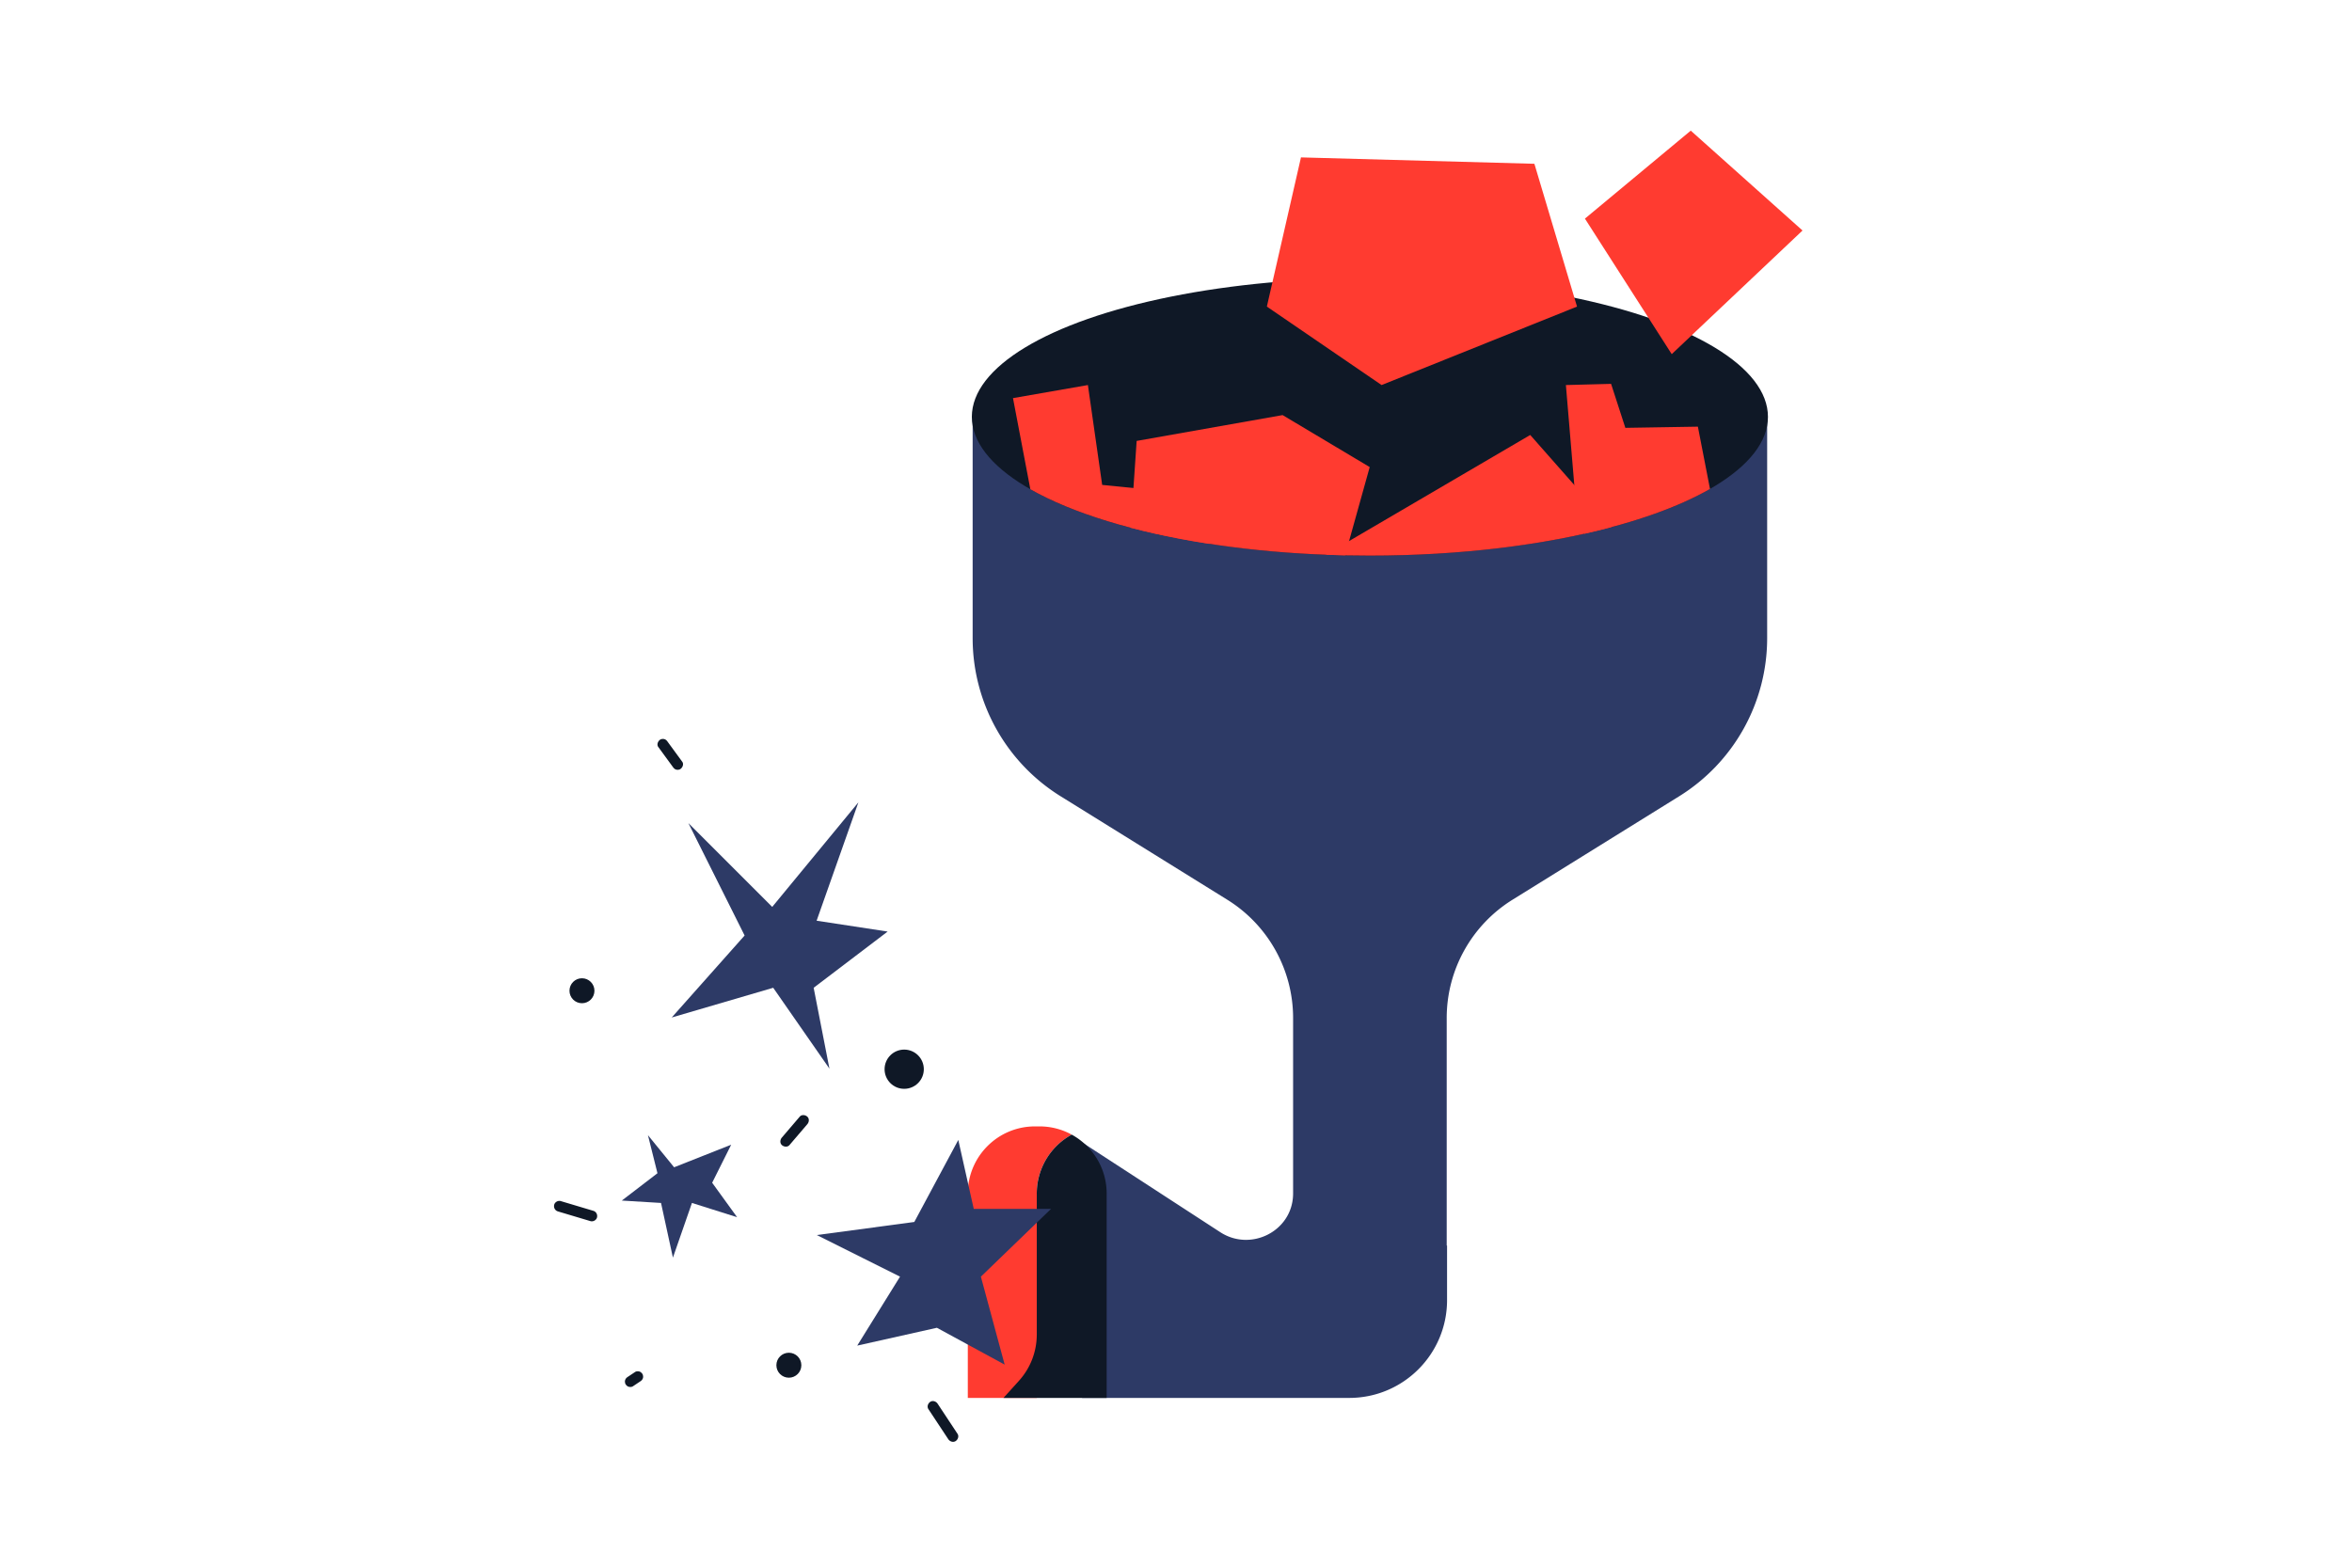
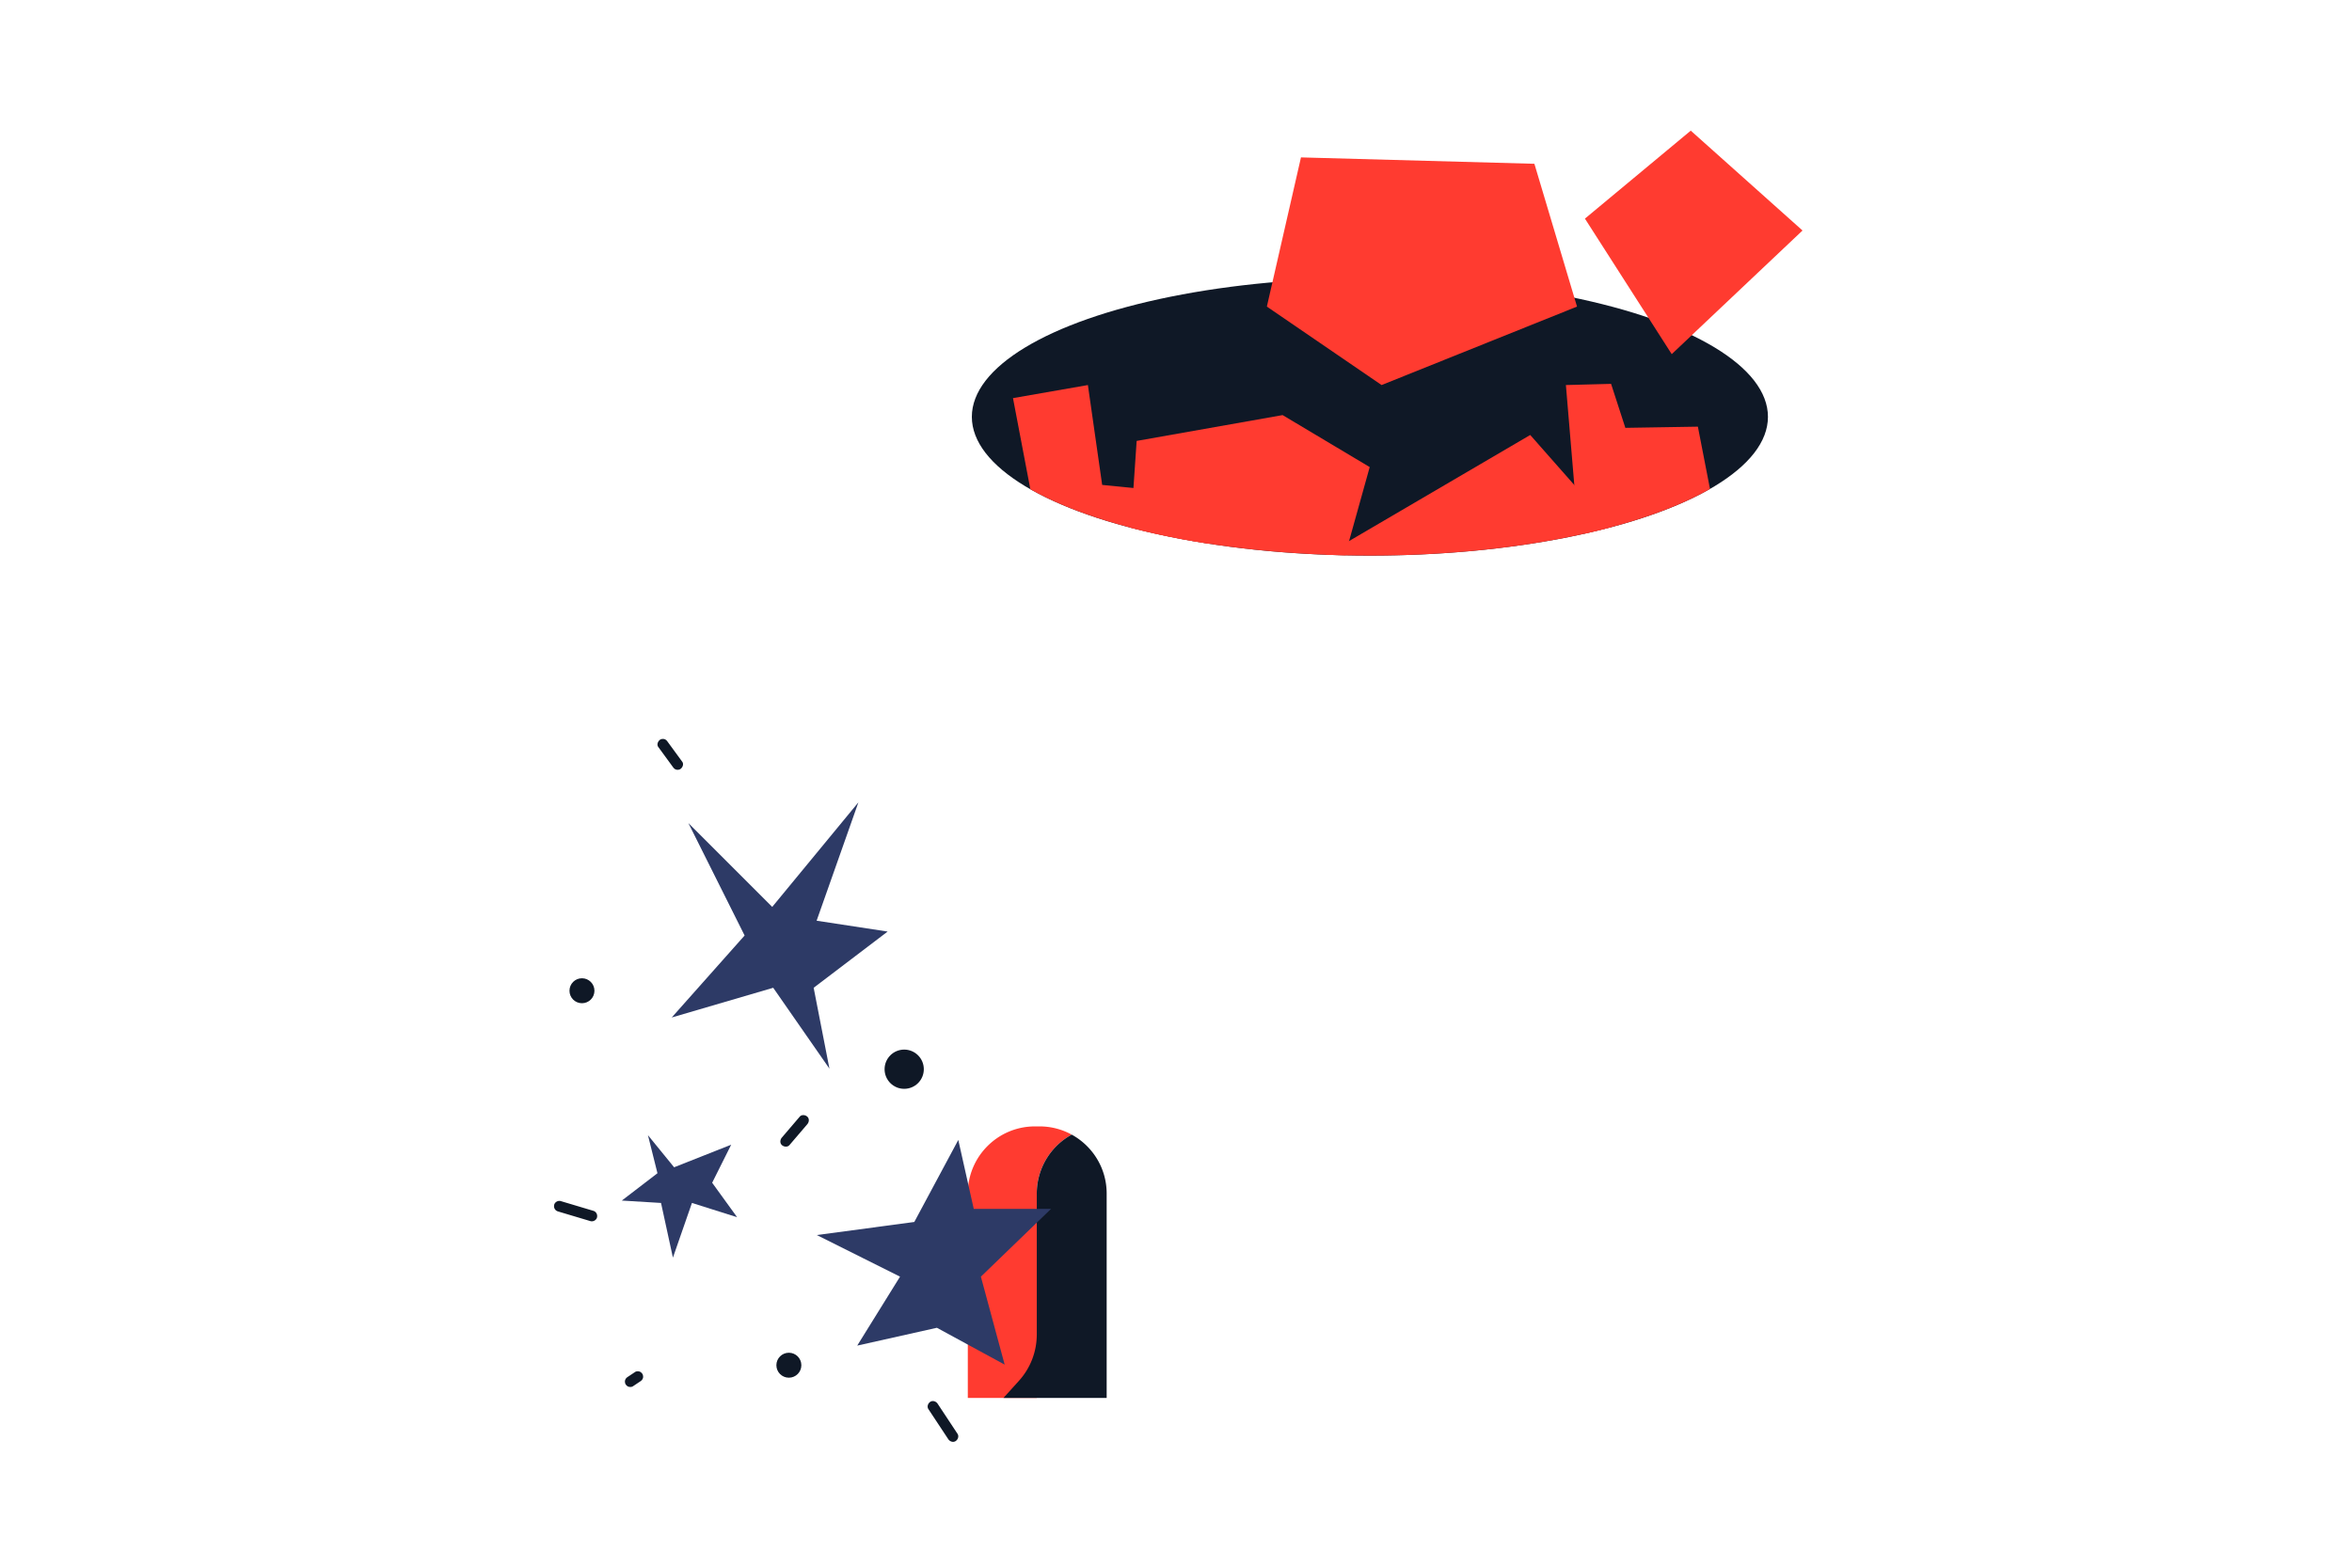
<svg xmlns="http://www.w3.org/2000/svg" width="450" height="300" fill="none">
-   <path fill="#2D3A66" d="M186.094 79.189v42.928a35.618 35.618 0 0 0 16.83 30.26l31.881 19.793a26.662 26.662 0 0 1 12.6 22.652v33.538c0 .138-.003.275-.009.412-.28 6.913-8.133 10.793-13.934 7.021l-26.429-17.184v48.903h51.115c10.335 0 18.712-8.378 18.712-18.712v-10.442h-.067v-43.536a26.662 26.662 0 0 1 12.6-22.652l31.881-19.793a35.618 35.618 0 0 0 16.83-30.26V79.189h-152.01Z" />
  <ellipse cx="262.098" cy="79.766" fill="#0F1826" rx="76.158" ry="26.556" />
  <path fill="#FF3B30" d="m323.486 25 21.384 19.11-25.024 23.66-16.608-25.935L323.486 25Zm-81.102 33.669 6.526-28.55 44.66 1.223 8.158 27.327-37.393 15.015-21.951-15.015Zm-37.336 158.458a12.797 12.797 0 0 0-6.167-1.575h-.86c-7.099 0-12.854 5.755-12.854 12.854v39.105h13.195v-39.105a12.85 12.85 0 0 1 6.686-11.279Z" />
  <path fill="#0F1826" d="M205.048 217.127a12.85 12.85 0 0 0-6.686 11.279v26.984c0 3.263-1.211 6.41-3.398 8.832l-2.972 3.29h19.743v-39.106c0-4.864-2.702-9.095-6.687-11.279Z" />
  <path fill="#FF3B30" d="M262.099 106.322c17.38 0 33.396-2.032 46.213-5.449l-15.539-17.634-39.134 22.919c2.778.107 5.6.164 8.46.164Z" />
  <path fill="#FF3B30" d="m217.472 84.377-1.133 16.617c11.557 3.034 25.671 4.946 41.013 5.275l4.709-16.887-16.664-9.948-27.925 4.943Z" />
  <path fill="#FF3B30" d="m208.145 73.684-14.333 2.502 3.323 17.443c8.06 4.583 19.995 8.246 34.214 10.437v-9.225l-20.474-2.047-2.73-19.11Zm116.705 7.963-13.877.227-2.73-8.417-8.645.227 2.047 24.343c.293 1.598.805 2.957 1.484 4.115 9.76-2.18 17.999-5.117 24.039-8.571l-2.318-11.924Z" />
  <path fill="#2D3A66" d="m179.252 254.089 12.967 7.052-4.55-16.834 13.422-12.968h-14.787l-2.957-13.194-8.418 15.697-18.655 2.502 15.925 7.963-8.19 13.194 15.243-3.412Zm-31.504-80.541 16.49-20.013-7.997 22.656 13.59 2.076-14.156 10.758 3.02 15.476-10.758-15.476-19.416 5.687 13.943-15.69-10.759-21.516 16.043 16.042Zm-18.773 49.829 10.92-4.322-3.64 7.28 4.777 6.597-8.645-2.73-3.64 10.465-2.275-10.465-7.507-.455 6.825-5.232-1.82-7.28 5.005 6.142Z" />
  <circle cx="172.997" cy="204.609" r="3.754" fill="#0F1826" />
  <circle cx="111.345" cy="189.594" r="2.389" fill="#0F1826" />
  <circle cx="150.931" cy="261.255" r="2.389" fill="#0F1826" />
  <path fill="#0F1826" d="m106.744 231.822 6.223 1.858c.513.153 1.138-.184 1.259-.715.125-.551-.166-1.095-.715-1.259l-6.223-1.859c-.513-.153-1.138.184-1.259.715-.126.551.166 1.096.715 1.26Zm46.266-18.133-3.414 3.992c-.348.407-.429 1.054 0 1.448.382.351 1.076.434 1.448 0l3.413-3.992c.348-.407.43-1.054 0-1.448-.382-.351-1.076-.435-1.447 0Zm-27.066-70.744 2.82 3.861c.162.222.338.395.612.471.245.067.571.037.789-.103.427-.276.705-.938.367-1.401l-2.821-3.861c-.162-.222-.337-.395-.611-.471-.245-.067-.572-.037-.789.103-.427.276-.705.939-.367 1.401Zm-4.838 122.334 1.434-.957c.223-.148.398-.348.471-.612a.776.776 0 0 0 .018-.408.765.765 0 0 0-.121-.38c-.141-.219-.351-.411-.612-.471-.26-.059-.56-.049-.789.103l-1.435.957c-.222.148-.398.348-.47.612a.776.776 0 0 0-.019.408.773.773 0 0 0 .122.381c.141.218.351.411.612.47.259.059.56.049.789-.103Zm56.521 4.378 3.803 5.754c.295.446.919.678 1.401.367.445-.287.683-.923.367-1.4l-3.803-5.754c-.295-.446-.918-.678-1.401-.367-.445.287-.683.923-.367 1.4Z" />
</svg>